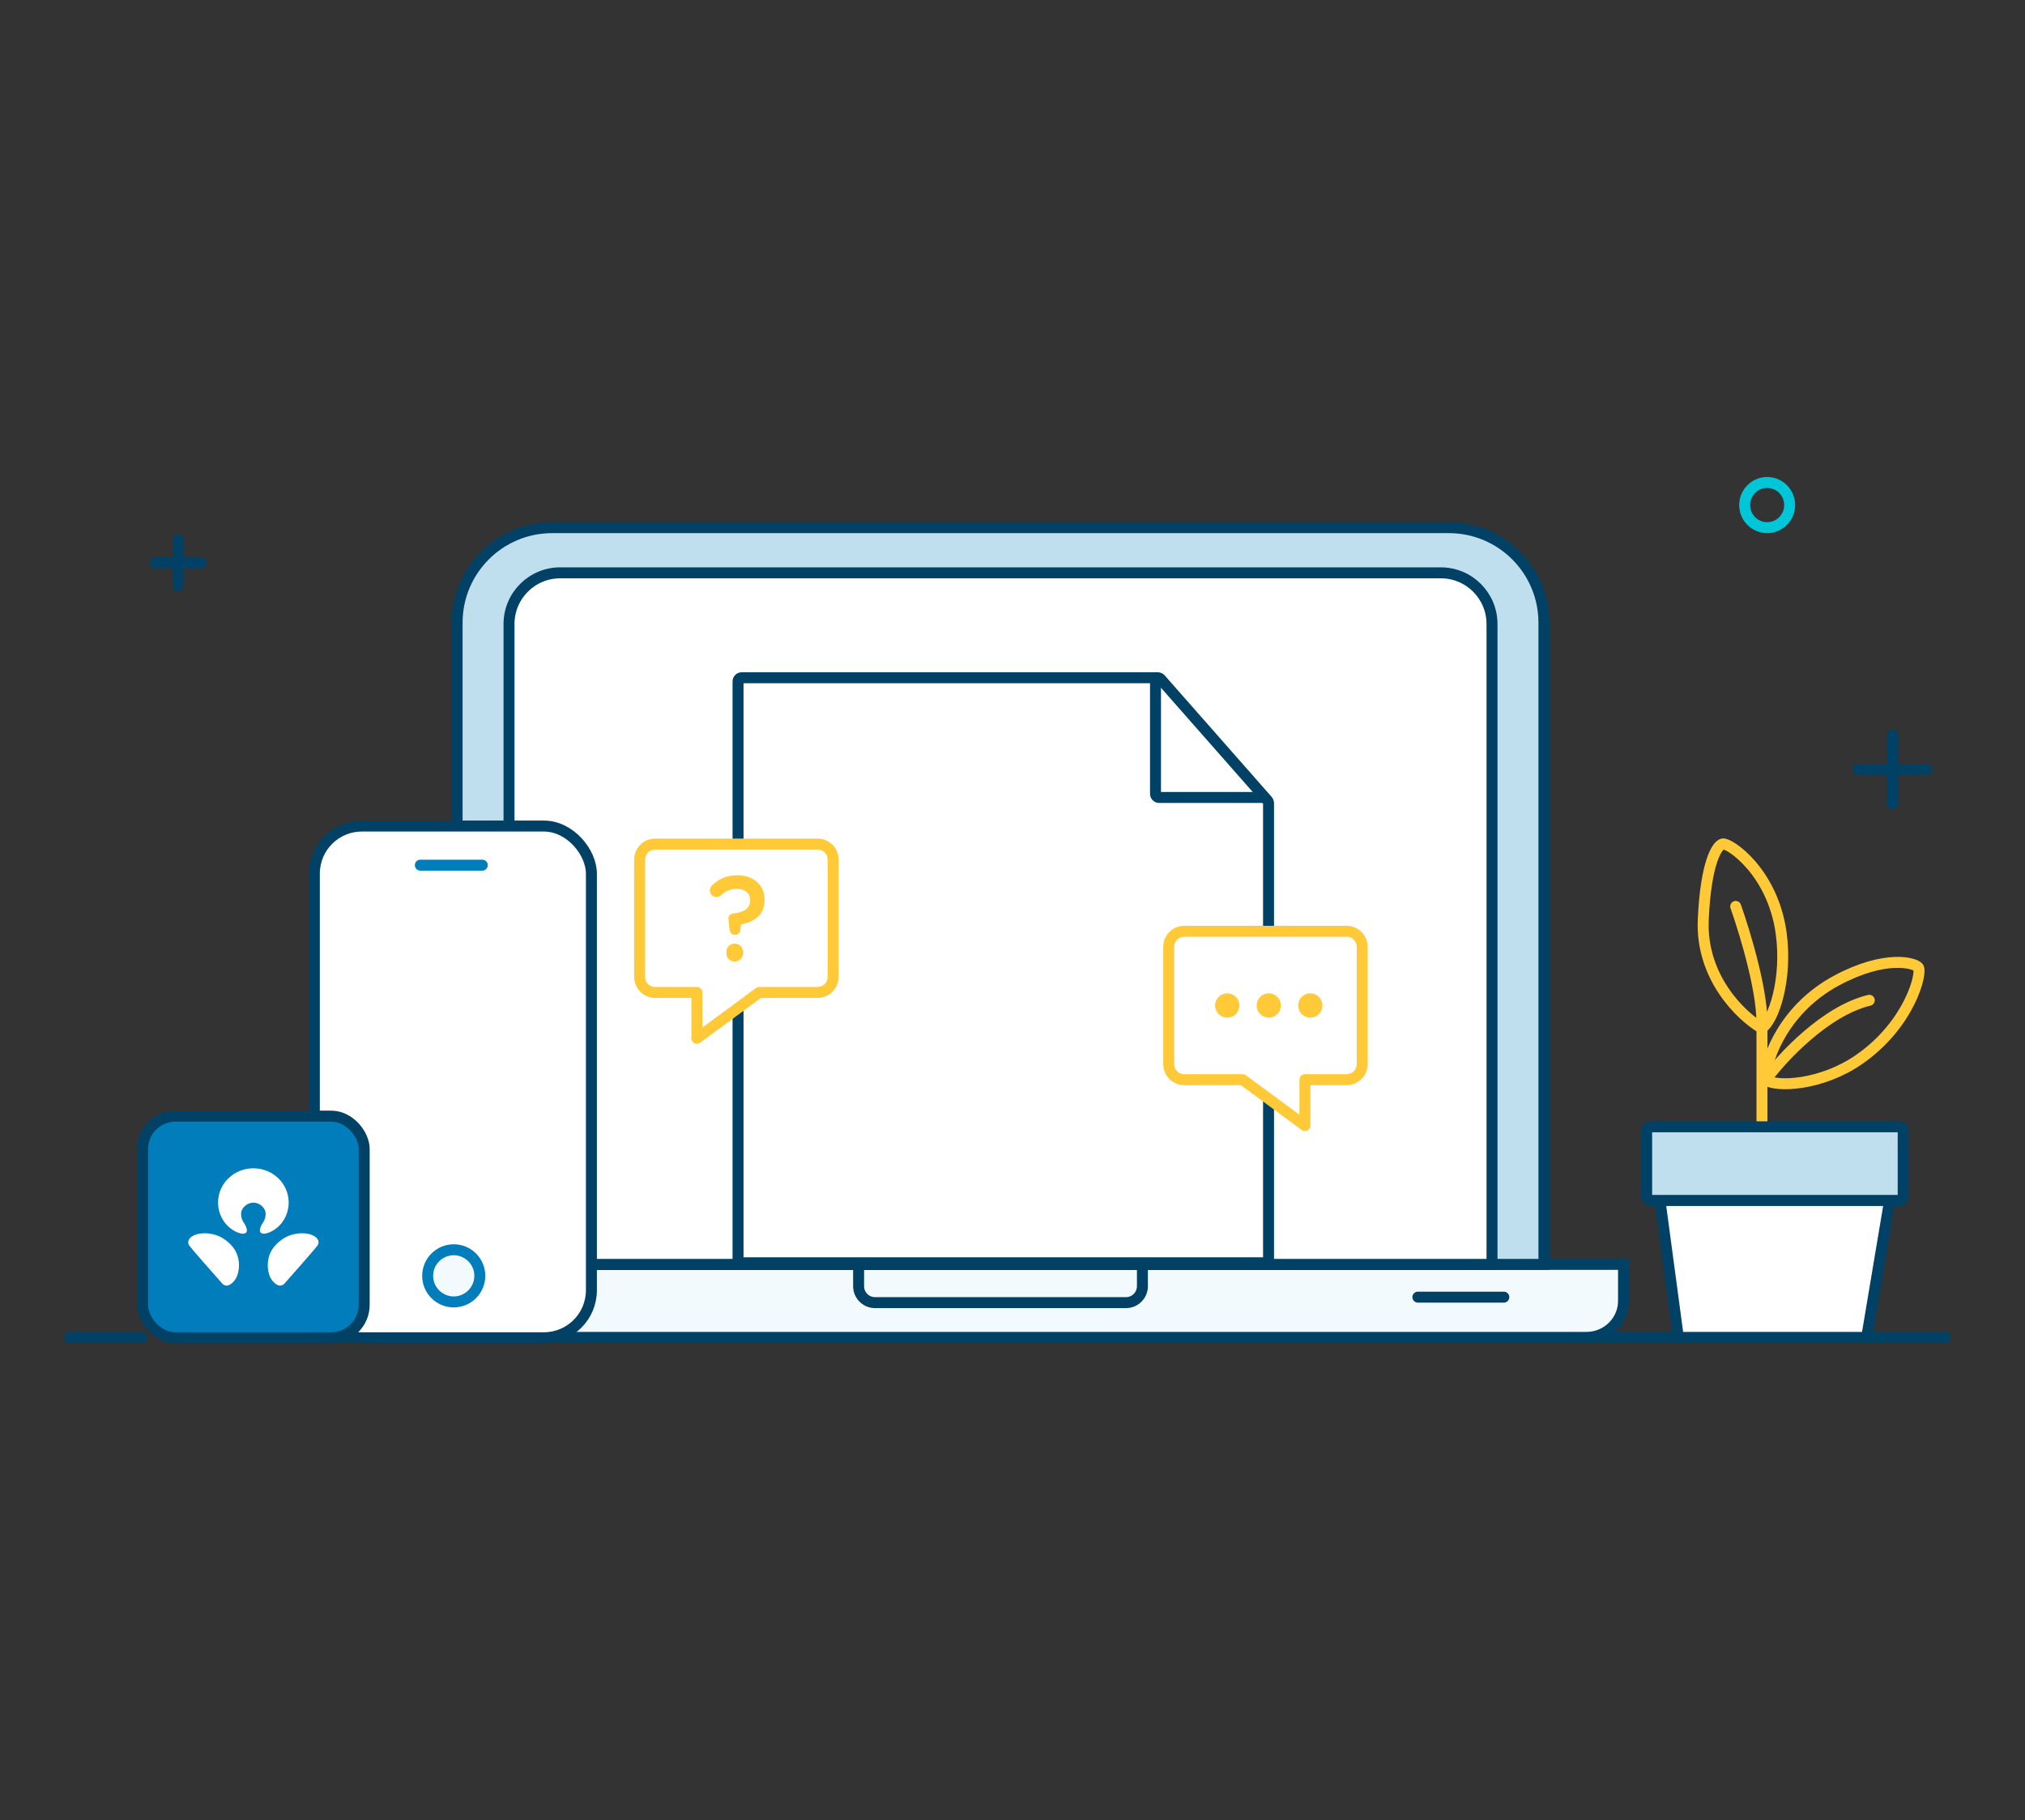
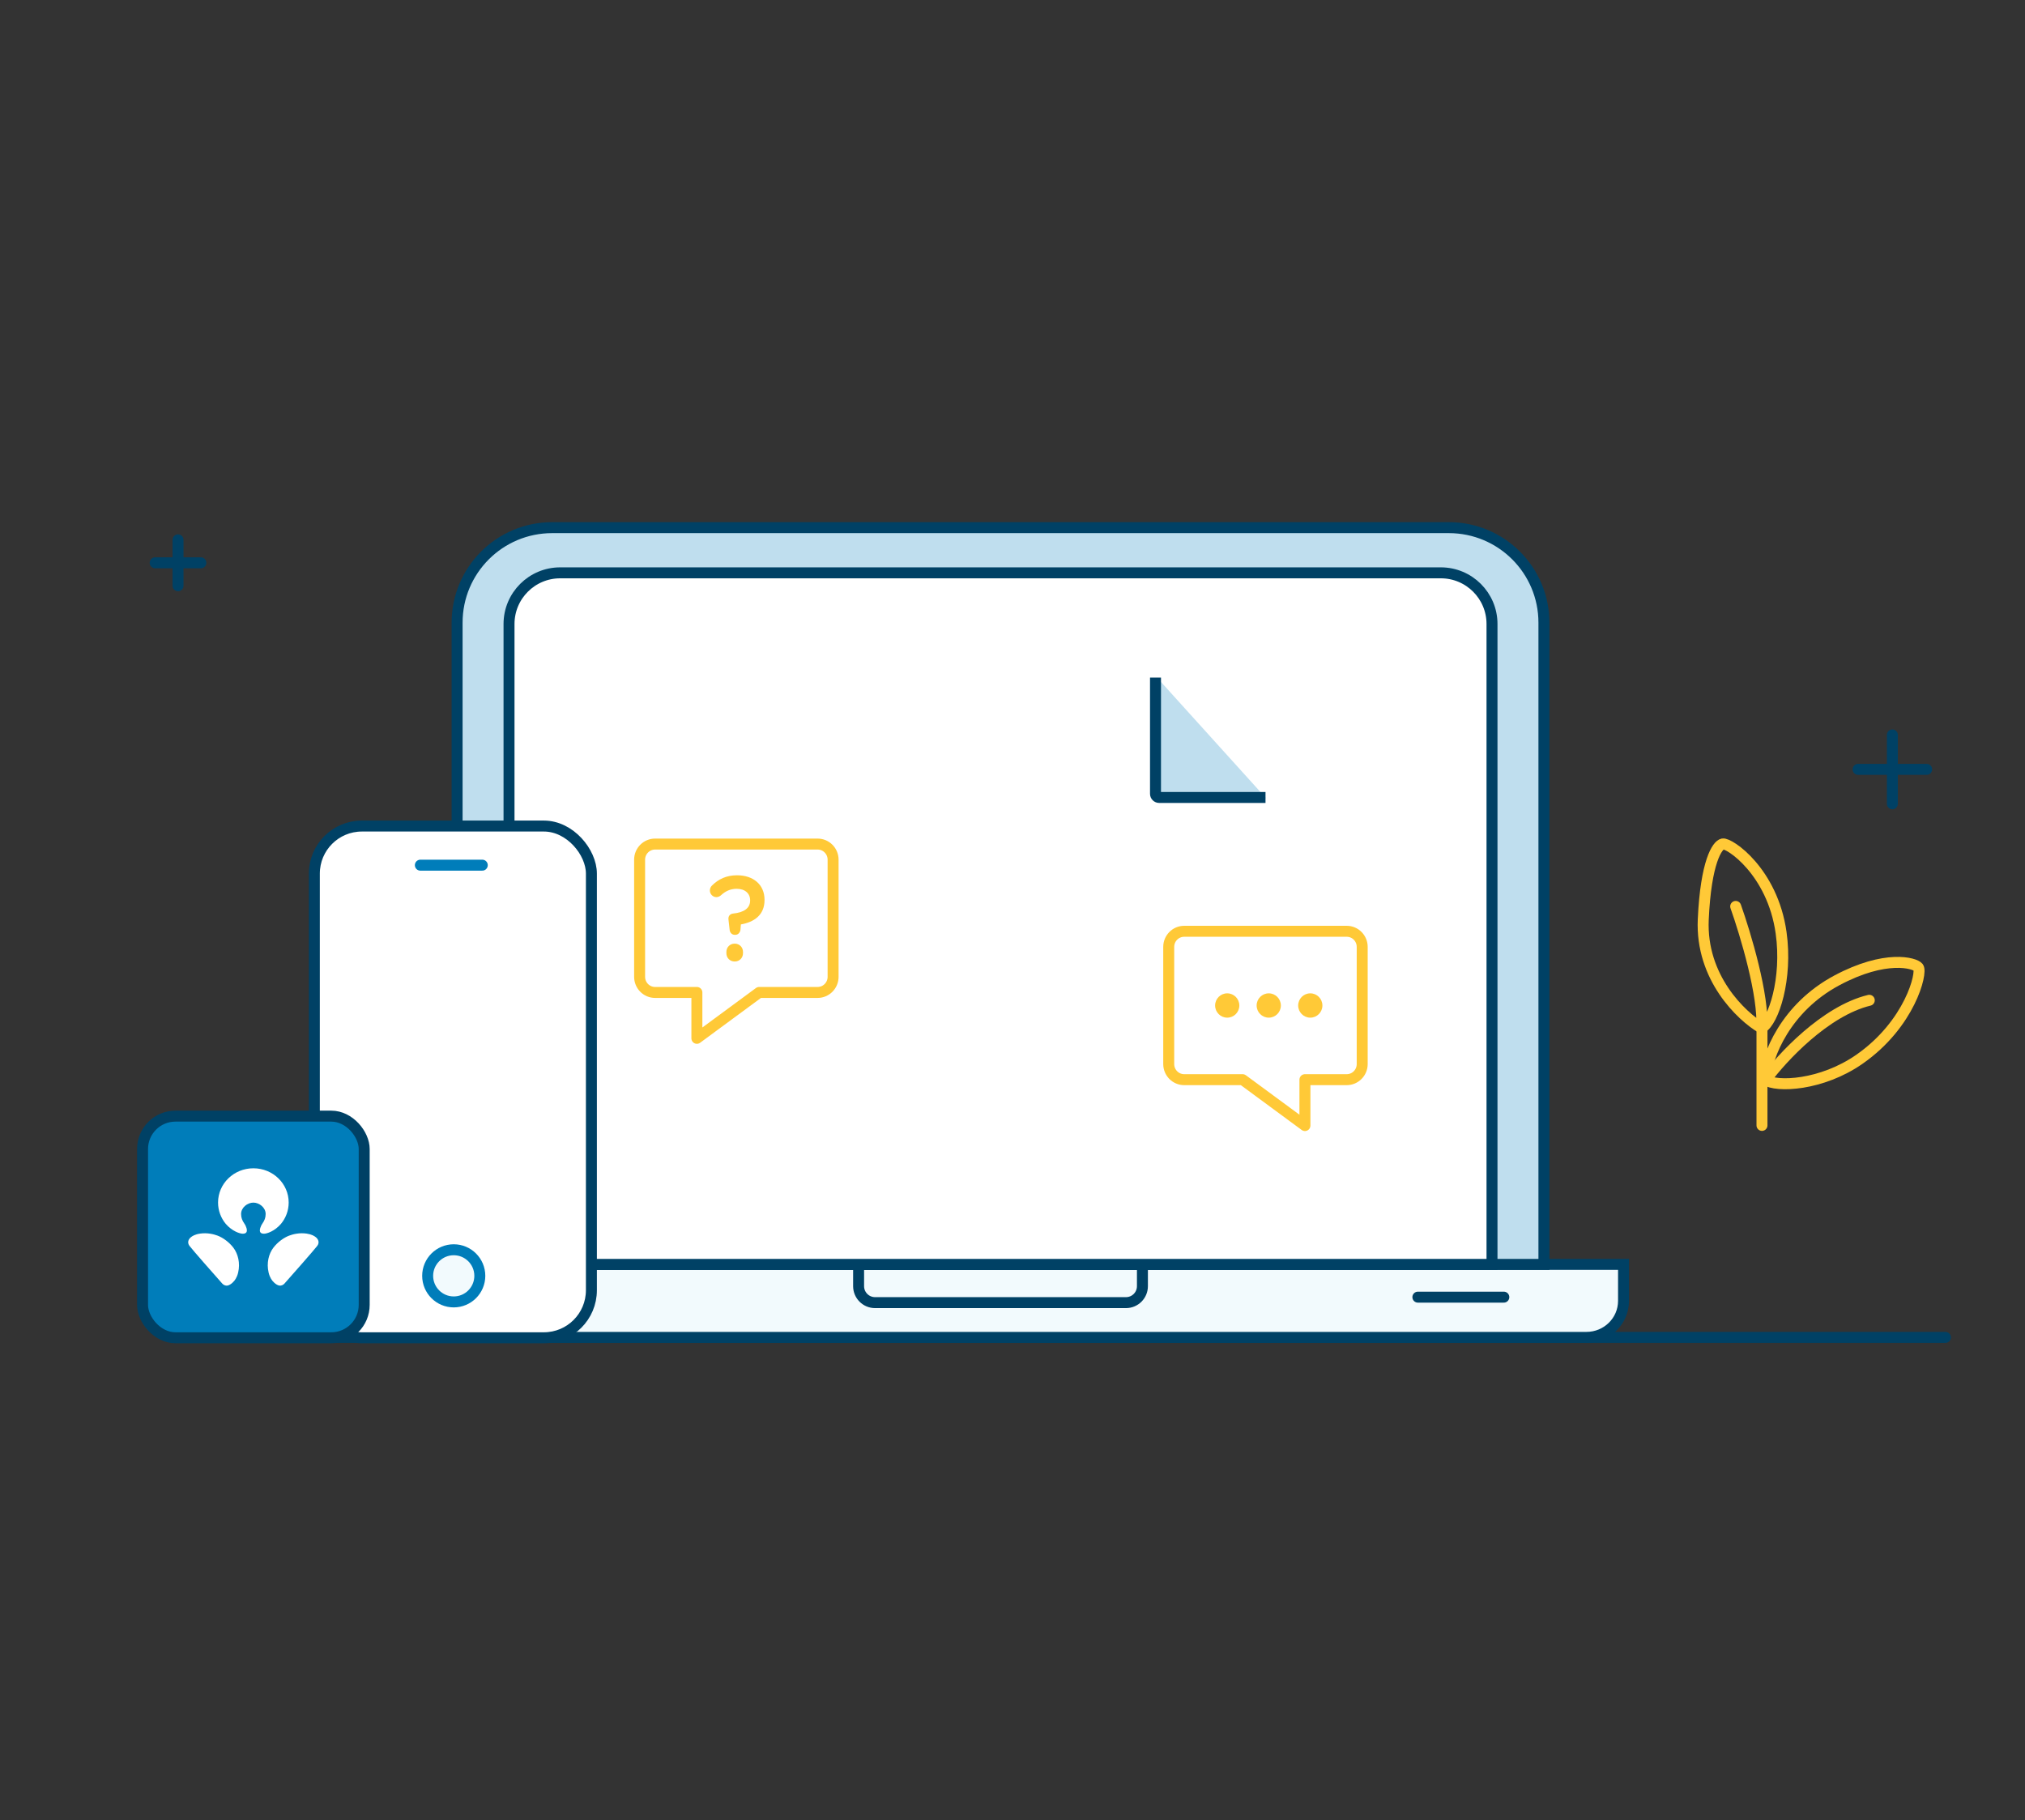
<svg xmlns="http://www.w3.org/2000/svg" width="554" height="498" viewBox="0 0 554 498" fill="none">
  <rect x="0" y="0" width="554" height="498" fill="#333333" stroke="none" />
  <path d="M532.229 365.895L47.407 365.895" stroke="#004165" stroke-width="3" stroke-linecap="round" stroke-linejoin="round" />
  <path d="M430.106 345.929H119.229H105.169V355.912C105.169 361.426 109.716 365.895 115.324 365.895H119.229H430.106H434.011C439.619 365.895 444.165 361.426 444.165 355.912V345.929H430.106Z" fill="#F2FAFD" />
  <path d="M119.229 345.929H444.166V355.912C444.166 361.426 439.619 365.895 434.011 365.895H119.229M430.106 345.929H105.169V355.912C105.169 361.426 109.716 365.895 115.324 365.895H430.106" stroke="#004165" stroke-width="3" />
  <path d="M234.897 345.929H312.544V351.887C312.544 354.373 310.529 356.387 308.044 356.387H239.397C236.912 356.387 234.897 354.373 234.897 351.887V345.929Z" stroke="#004165" stroke-width="3" />
  <line x1="136.024" y1="353.133" x2="136.024" y2="357.74" stroke="#004165" stroke-width="3" stroke-linecap="round" stroke-linejoin="round" />
  <line x1="143.599" y1="353.133" x2="143.599" y2="357.74" stroke="#004165" stroke-width="3" stroke-linecap="round" stroke-linejoin="round" />
  <line x1="152.121" y1="353.133" x2="152.121" y2="357.74" stroke="#004165" stroke-width="3" stroke-linecap="round" stroke-linejoin="round" />
  <line x1="387.904" y1="354.887" x2="411.417" y2="354.887" stroke="#004165" stroke-width="3" stroke-linecap="round" stroke-linejoin="round" />
  <path d="M125.055 170.36C125.055 156.001 136.695 144.36 151.055 144.36H396.386C410.746 144.36 422.386 156.001 422.386 170.36V345.929H125.055V170.36Z" fill="#BFDEEE" stroke="#004165" stroke-width="3" />
  <path d="M139.258 170.721C139.258 162.989 145.526 156.721 153.258 156.721H394.183C401.915 156.721 408.183 162.989 408.183 170.721V345.929H139.258V170.721Z" fill="white" stroke="#004165" stroke-width="3" />
  <path d="M482.042 307.897V281.275" stroke="#FFC937" stroke-width="3" stroke-linecap="round" />
  <path d="M481.95 281.275C476.33 277.976 465.267 267.42 465.977 251.586C466.687 235.752 469.822 231.194 471.301 230.894C473.076 230.535 484.912 238.415 487.275 255.185C489.05 267.78 485.204 279.475 481.95 281.275ZM481.95 281.275C482.66 272.638 477.513 255.485 474.851 247.988" stroke="#FFC937" stroke-width="3" stroke-linecap="round" />
  <path d="M502.474 268.252C488.582 275.691 483.286 288.845 482.898 295.4C485.966 297.535 498.351 297.028 508.729 289.787C522.547 280.146 525.936 266.106 524.814 264.663C523.88 263.461 515.878 261.074 502.474 268.252Z" stroke="#FFC937" stroke-width="3" stroke-linecap="round" />
  <path d="M482.989 295.537C487.428 289.462 499.323 276.584 511.397 273.668" stroke="#FFC937" stroke-width="3" stroke-linecap="round" />
-   <path d="M454.283 329.535C454.203 328.936 454.669 328.402 455.274 328.402H515.79C516.409 328.402 516.879 328.958 516.777 329.568L510.828 365.061C510.747 365.542 510.33 365.895 509.841 365.895H460.033C459.532 365.895 459.109 365.525 459.042 365.028L454.283 329.535Z" fill="white" stroke="#004165" stroke-width="3" stroke-linecap="round" />
-   <rect x="450.488" y="308.284" width="70.188" height="20.136" rx="1" fill="#BFDEEE" stroke="#004165" stroke-width="3" stroke-linecap="round" />
  <path d="M517.714 201.07V219.907" stroke="#004165" stroke-width="3" stroke-linecap="round" stroke-linejoin="round" />
  <path d="M527.094 210.488H508.333" stroke="#004165" stroke-width="3" stroke-linecap="round" stroke-linejoin="round" />
  <path d="M48.704 160.256V147.698" stroke="#004165" stroke-width="3" stroke-linecap="round" stroke-linejoin="round" />
  <path d="M54.957 153.977H42.45" stroke="#004165" stroke-width="3" stroke-linecap="round" stroke-linejoin="round" />
-   <path fill-rule="evenodd" clip-rule="evenodd" d="M489.617 138.18C489.617 141.593 486.862 144.36 483.462 144.36C480.064 144.36 477.307 141.593 477.307 138.18C477.307 134.766 480.064 132 483.462 132C486.862 132 489.617 134.766 489.617 138.18Z" stroke="#00C6D7" stroke-width="3" stroke-linecap="round" stroke-linejoin="round" />
-   <path d="M38.885 365.895H19" stroke="#004165" stroke-width="3" stroke-linecap="round" stroke-linejoin="round" />
  <path d="M346.359 218.37L316.53 185.372L316.123 218.37H346.359Z" fill="#BFDEEE" />
-   <path d="M201.914 186.425V344.488C201.914 345.04 202.361 345.488 202.914 345.488H274.48H346.046C346.599 345.488 347.046 345.04 347.046 344.488V219.703C347.046 219.459 346.958 219.224 346.797 219.042L317.505 185.764C317.315 185.548 317.041 185.425 316.754 185.425H202.914C202.361 185.425 201.914 185.873 201.914 186.425Z" fill="white" stroke="#004165" stroke-width="3" />
  <path d="M316.123 185.372V217.177C316.123 217.729 316.571 218.177 317.123 218.177H346.218" stroke="#004165" stroke-width="3" />
  <path fill-rule="evenodd" clip-rule="evenodd" d="M190.654 271.524H179.22C176.881 271.524 174.985 269.611 174.985 267.251V235.202C174.985 232.841 176.881 230.928 179.22 230.928H223.683C226.022 230.928 227.918 232.841 227.918 235.202V267.251C227.918 269.611 226.022 271.524 223.683 271.524H207.697L190.654 284.077V271.524Z" fill="white" stroke="#FFC937" stroke-width="3" stroke-linejoin="round" />
  <path fill-rule="evenodd" clip-rule="evenodd" d="M200.997 255.756H201.189C201.925 255.756 202.437 255.162 202.565 254.435L202.693 252.915C206.247 252.287 209.161 250.404 209.161 246.24V246.174C209.161 242.044 206.119 239.467 201.637 239.467C198.691 239.467 196.546 240.557 194.849 242.209C194.401 242.606 194.209 243.135 194.209 243.63C194.209 244.621 195.01 245.447 196.002 245.447C196.45 245.447 196.866 245.249 197.187 244.985C198.467 243.795 199.844 243.168 201.541 243.168C203.846 243.168 205.223 244.456 205.223 246.307V246.373C205.223 248.454 203.558 249.644 200.548 249.941C199.684 250.04 199.172 250.701 199.3 251.593L199.62 254.435C199.716 255.195 200.26 255.756 200.997 255.756ZM200.997 258.169C199.684 258.169 198.724 259.16 198.724 260.449V260.779C198.724 262.068 199.684 263.059 200.997 263.059C202.309 263.059 203.27 262.068 203.27 260.779V260.449C203.27 259.16 202.309 258.169 200.997 258.169Z" fill="#FFC937" />
  <path fill-rule="evenodd" clip-rule="evenodd" d="M357.003 295.387H368.437C370.776 295.387 372.672 293.474 372.672 291.114V259.064C372.672 256.704 370.776 254.791 368.437 254.791H323.974C321.635 254.791 319.739 256.704 319.739 259.064V291.114C319.739 293.474 321.635 295.387 323.974 295.387H339.96L357.003 307.94V295.387Z" fill="white" stroke="#FFC937" stroke-width="3" stroke-linejoin="round" />
  <ellipse cx="347.107" cy="275.095" rx="3.314" ry="3.328" fill="#FFC937" />
  <ellipse cx="335.744" cy="275.095" rx="3.314" ry="3.328" fill="#FFC937" />
  <ellipse cx="358.47" cy="275.095" rx="3.314" ry="3.328" fill="#FFC937" />
  <rect x="86" y="226" width="75.796" height="140" rx="13" fill="white" stroke="#004165" stroke-width="3" />
  <path d="M115 236.701H131.943" stroke="#007DBA" stroke-width="3" stroke-linecap="round" stroke-linejoin="round" />
  <circle cx="124.134" cy="349.057" r="7.134" fill="#F2FAFD" stroke="#007DBA" stroke-width="3" />
  <rect x="39" y="305.363" width="60.637" height="60.637" rx="9" fill="#007DBA" stroke="#004165" stroke-width="3" />
  <path d="M69.321 329.022C70.89 329.022 72.678 330.332 72.678 332.143C72.678 333.163 72.34 333.95 71.842 334.67C71.523 335.128 71.28 335.656 71.18 336.038C71.073 336.469 70.836 337.514 72.164 337.532C73.027 337.553 75.153 336.829 76.871 334.837C78.192 333.238 78.978 331.208 78.978 328.996C78.978 323.825 74.66 319.632 69.321 319.632C63.981 319.632 59.655 323.825 59.655 328.996C59.655 331.21 60.44 333.238 61.761 334.837C63.482 336.828 65.607 337.552 66.469 337.532C67.797 337.514 67.557 336.469 67.455 336.038C67.357 335.656 67.112 335.128 66.792 334.67C66.295 333.95 65.956 333.163 65.956 332.143C65.959 330.331 67.744 329.022 69.321 329.022ZM86.403 338.486C86.007 338.171 85.313 337.711 83.888 337.499C81.909 337.215 80.144 337.661 79.081 338.066C77.684 338.597 75.963 339.806 74.773 341.382C73.518 343.046 72.869 345.559 73.491 348.176C73.668 348.913 73.858 349.328 74.141 349.845C74.513 350.547 75.492 351.527 76.35 351.704C77.027 351.84 77.557 351.465 77.817 351.181C79.544 349.257 86.092 341.803 86.802 340.851C87.499 339.907 87.044 338.998 86.403 338.486ZM59.556 338.067C58.493 337.662 56.73 337.216 54.751 337.5C53.326 337.711 52.625 338.171 52.233 338.487C51.593 338.999 51.134 339.908 51.835 340.853C52.541 341.805 59.087 349.259 60.816 351.183C61.075 351.467 61.605 351.841 62.284 351.707C63.146 351.529 64.122 350.549 64.493 349.847C64.78 349.33 64.967 348.915 65.148 348.179C65.769 345.56 65.11 343.048 63.867 341.384C62.676 339.807 60.951 338.599 59.556 338.067Z" fill="white" />
</svg>